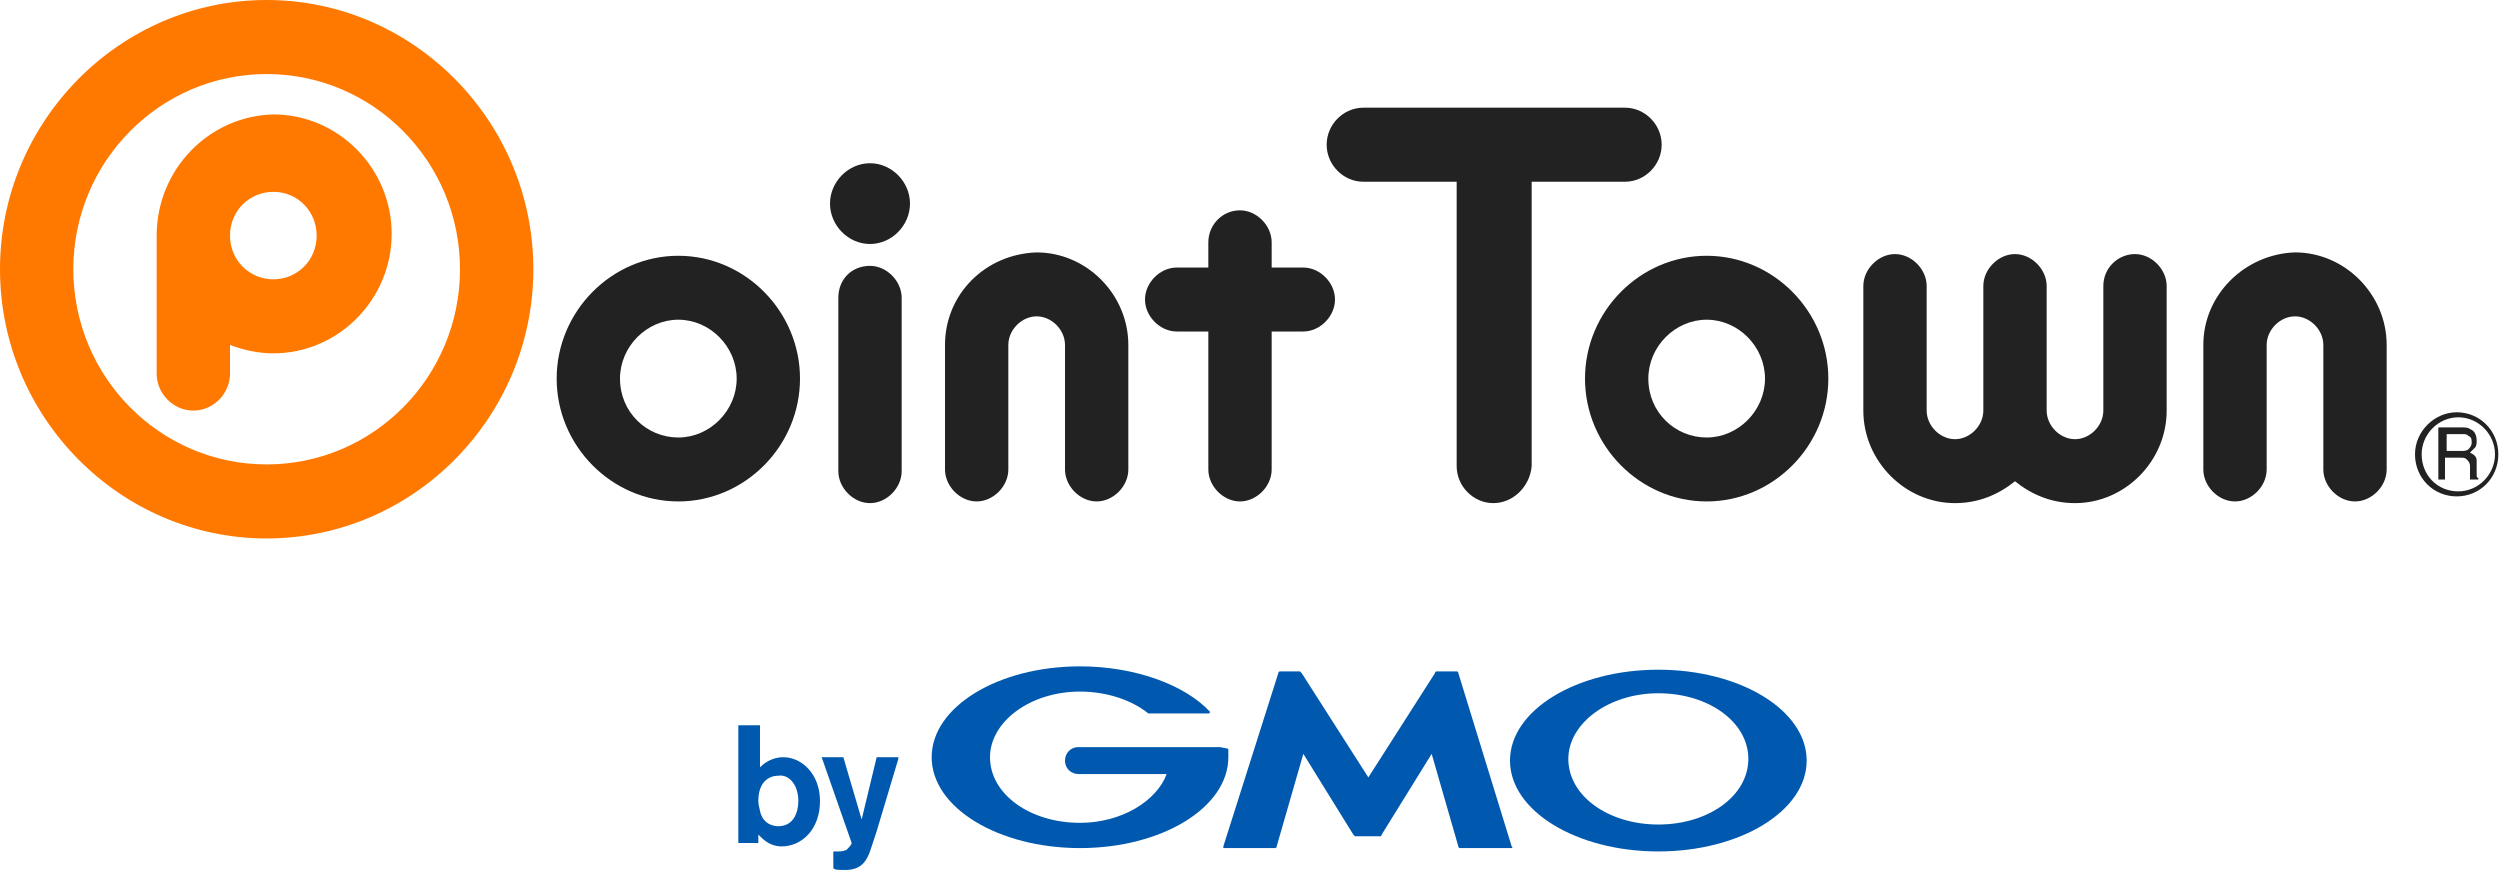
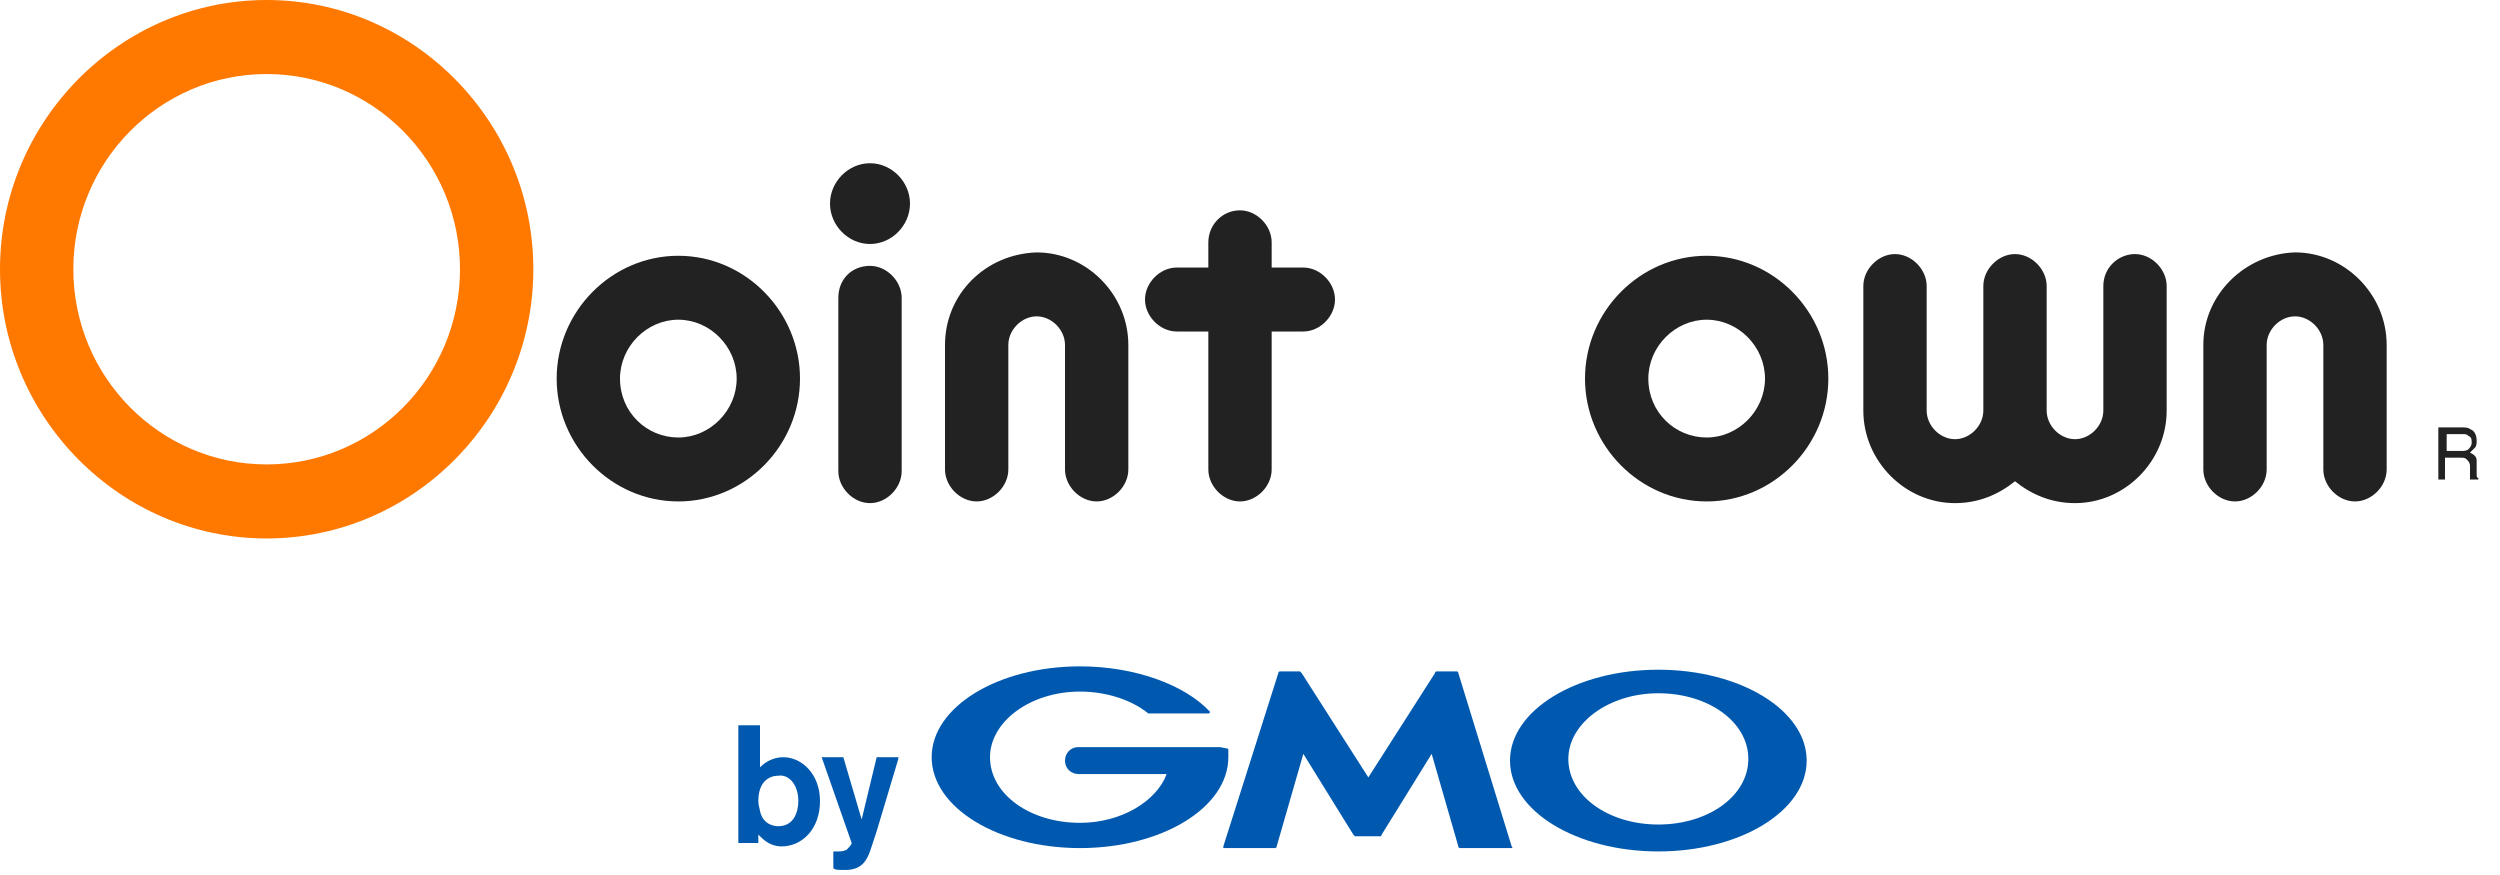
<svg xmlns="http://www.w3.org/2000/svg" width="120" height="42" viewBox="0 0 120 42" fill="none">
-   <path d="M116.24 21.808C116.24 20.839 117.04 20.031 118 20.031C118.96 20.031 119.76 20.839 119.76 21.808C119.76 22.777 118.96 23.585 118 23.585C116.96 23.585 116.24 22.777 116.24 21.808ZM115.92 21.808C115.92 22.939 116.8 23.827 117.92 23.827C119.04 23.827 119.92 22.939 119.92 21.808C119.92 20.677 119.04 19.789 117.92 19.789C116.88 19.789 115.92 20.677 115.92 21.808Z" fill="#222222" />
  <path d="M117.44 20.838H118.24C118.32 20.838 118.4 20.838 118.48 20.919C118.64 21 118.64 21.081 118.64 21.242C118.64 21.404 118.56 21.485 118.48 21.565C118.4 21.646 118.24 21.646 118.16 21.646H117.44V20.838ZM117.04 20.596V23.019H117.36V21.969H118.08C118.24 21.969 118.32 21.969 118.4 22.05C118.48 22.131 118.56 22.212 118.56 22.373V22.777C118.56 22.858 118.56 22.939 118.56 22.939V23.019H118.96V22.939C118.88 22.939 118.88 22.858 118.88 22.777C118.88 22.696 118.88 22.696 118.88 22.535V22.212C118.88 22.05 118.88 21.969 118.8 21.889C118.72 21.808 118.72 21.808 118.56 21.727C118.64 21.646 118.72 21.565 118.8 21.485C118.88 21.404 118.88 21.242 118.88 21.162C118.88 20.919 118.8 20.677 118.56 20.596C118.48 20.515 118.32 20.515 118.08 20.515H117.04V20.596Z" fill="#222222" />
  <path d="M105.76 16.558V22.535C105.76 23.342 106.48 24.069 107.28 24.069C108.08 24.069 108.8 23.342 108.8 22.535V16.558C108.8 15.831 109.44 15.185 110.16 15.185C110.88 15.185 111.52 15.831 111.52 16.558V22.535C111.52 23.342 112.24 24.069 113.04 24.069C113.84 24.069 114.56 23.342 114.56 22.535V16.558C114.56 14.135 112.56 12.115 110.16 12.115C107.76 12.196 105.76 14.135 105.76 16.558Z" fill="#222222" />
  <path d="M100.96 13.731V19.708C100.96 20.434 100.32 21.081 99.6 21.081C98.88 21.081 98.24 20.434 98.24 19.708V13.731C98.24 12.923 97.52 12.196 96.72 12.196C95.92 12.196 95.2 12.923 95.2 13.731V19.708C95.2 20.434 94.56 21.081 93.84 21.081C93.12 21.081 92.48 20.434 92.48 19.708V13.731C92.48 12.923 91.76 12.196 90.96 12.196C90.16 12.196 89.44 12.923 89.44 13.731V19.708C89.44 22.131 91.44 24.15 93.84 24.15C94.96 24.15 95.92 23.746 96.72 23.1C97.52 23.746 98.48 24.15 99.6 24.15C102 24.15 104 22.131 104 19.708V13.731C104 12.923 103.28 12.196 102.48 12.196C101.68 12.196 100.96 12.842 100.96 13.731Z" fill="#222222" />
  <path d="M79.12 18.173C79.12 16.638 80.4 15.346 81.92 15.346C83.44 15.346 84.72 16.638 84.72 18.173C84.72 19.708 83.44 21 81.92 21C80.4 21 79.12 19.788 79.12 18.173ZM76.08 18.173C76.08 21.404 78.72 24.069 81.92 24.069C85.12 24.069 87.76 21.404 87.76 18.173C87.76 14.942 85.12 12.277 81.92 12.277C78.72 12.277 76.08 14.942 76.08 18.173Z" fill="#222222" />
-   <path d="M71.68 24.15C70.72 24.15 69.92 23.342 69.92 22.373V8.723H65.44C64.48 8.723 63.68 7.915 63.68 6.946C63.68 5.977 64.48 5.169 65.44 5.169H78C78.96 5.169 79.76 5.977 79.76 6.946C79.76 7.915 78.96 8.723 78 8.723H73.52V22.373C73.44 23.342 72.64 24.15 71.68 24.15Z" fill="#222222" />
  <path d="M58 11.631V12.842H56.48C55.68 12.842 54.96 13.569 54.96 14.377C54.96 15.185 55.68 15.912 56.48 15.912H58V22.535C58 23.342 58.72 24.069 59.52 24.069C60.32 24.069 61.04 23.342 61.04 22.535V15.912H62.56C63.36 15.912 64.08 15.185 64.08 14.377C64.08 13.569 63.36 12.842 62.56 12.842H61.04V11.631C61.04 10.823 60.32 10.096 59.52 10.096C58.64 10.096 58 10.823 58 11.631Z" fill="#222222" />
  <path d="M45.36 16.558V22.535C45.36 23.342 46.08 24.069 46.88 24.069C47.68 24.069 48.4 23.342 48.4 22.535V16.558C48.4 15.831 49.04 15.185 49.76 15.185C50.48 15.185 51.12 15.831 51.12 16.558V22.535C51.12 23.342 51.84 24.069 52.64 24.069C53.44 24.069 54.16 23.342 54.16 22.535V16.558C54.16 14.135 52.16 12.116 49.76 12.116C47.28 12.196 45.36 14.135 45.36 16.558Z" fill="#222222" />
  <path d="M40.24 14.296V22.615C40.24 23.423 40.96 24.15 41.76 24.15C42.56 24.15 43.28 23.423 43.28 22.615V14.296C43.28 13.488 42.56 12.761 41.76 12.761C40.88 12.761 40.24 13.408 40.24 14.296Z" fill="#222222" />
  <path d="M39.84 9.773C39.84 10.823 40.72 11.712 41.76 11.712C42.8 11.712 43.68 10.823 43.68 9.773C43.68 8.723 42.8 7.835 41.76 7.835C40.72 7.835 39.84 8.723 39.84 9.773Z" fill="#222222" />
  <path d="M29.76 18.173C29.76 16.638 31.04 15.346 32.56 15.346C34.08 15.346 35.36 16.638 35.36 18.173C35.36 19.708 34.08 21 32.56 21C31.04 21 29.76 19.788 29.76 18.173ZM26.72 18.173C26.72 21.404 29.36 24.069 32.56 24.069C35.76 24.069 38.4 21.404 38.4 18.173C38.4 14.942 35.76 12.277 32.56 12.277C29.36 12.277 26.72 14.942 26.72 18.173Z" fill="#222222" />
  <path d="M3.52 12.923C3.52 7.754 7.68 3.554 12.8 3.554C17.92 3.554 22.08 7.754 22.08 12.923C22.08 18.092 17.92 22.292 12.8 22.292C7.68 22.292 3.52 18.092 3.52 12.923ZM0 12.923C0 20.031 5.76 25.846 12.8 25.846C19.84 25.846 25.6 20.031 25.6 12.923C25.6 5.815 19.84 0 12.8 0C5.76 0 0 5.815 0 12.923Z" fill="#FF7800" />
-   <path d="M11.04 11.308C11.04 10.096 12 9.208 13.12 9.208C14.32 9.208 15.2 10.177 15.2 11.308C15.2 12.519 14.24 13.408 13.12 13.408C12 13.408 11.04 12.519 11.04 11.308ZM7.52 11.308C7.52 11.469 7.52 11.631 7.52 11.792C7.52 11.873 7.52 11.954 7.52 12.034V17.931C7.52 18.9 8.32 19.708 9.28 19.708C10.24 19.708 11.04 18.9 11.04 17.931V16.558C11.68 16.8 12.4 16.961 13.12 16.961C16.24 16.961 18.8 14.377 18.8 11.227C18.8 8.077 16.24 5.492 13.12 5.492C10 5.573 7.52 8.158 7.52 11.308Z" fill="#FF7800" />
  <path d="M38.32 38.446C38.32 39.011 38.08 39.658 37.36 39.658C37.28 39.658 36.64 39.658 36.48 38.931C36.48 38.85 36.4 38.688 36.4 38.446C36.4 37.558 36.88 37.235 37.36 37.235C37.84 37.154 38.32 37.638 38.32 38.446ZM35.44 34.812V40.465H36.4V40.062C36.64 40.304 36.96 40.627 37.52 40.627C38.48 40.627 39.36 39.819 39.36 38.446C39.36 37.154 38.48 36.346 37.6 36.346C37.2 36.346 36.8 36.508 36.48 36.831V34.812H35.44Z" fill="#0059AF" />
  <path d="M43.12 36.427L42.08 39.9L41.84 40.627C41.6 41.435 41.28 41.758 40.56 41.758C40.24 41.758 40.08 41.758 40 41.677V40.869C40.08 40.869 40.16 40.869 40.24 40.869C40.32 40.869 40.48 40.869 40.64 40.788C40.72 40.708 40.88 40.546 40.88 40.465L39.44 36.346H40.48L41.36 39.335L42.08 36.346H43.12V36.427Z" fill="#0059AF" />
  <path d="M65.68 40.142H66.24C66.24 40.142 66.32 40.142 66.32 40.062L68.72 36.185L70 40.627C70 40.627 70 40.708 70.08 40.708H72.56C72.56 40.708 72.64 40.708 72.56 40.627L70 32.308C70 32.308 70 32.227 69.92 32.227H68.96C68.96 32.227 68.88 32.227 68.88 32.308L65.68 37.315L62.48 32.308L62.4 32.227H61.44C61.44 32.227 61.36 32.227 61.36 32.308L58.72 40.627V40.708H61.2C61.2 40.708 61.28 40.708 61.28 40.627L62.56 36.185L64.96 40.062L65.04 40.142H65.68V40.142Z" fill="#0059AF" />
  <path d="M58.96 35.942L58.56 35.861H56.08H51.76C51.36 35.861 51.12 36.185 51.12 36.508C51.12 36.911 51.44 37.154 51.76 37.154H56C55.52 38.446 53.84 39.496 51.84 39.496C49.44 39.496 47.52 38.123 47.52 36.346C47.52 34.65 49.44 33.196 51.84 33.196C53.12 33.196 54.32 33.6 55.12 34.246H58C58 34.246 58.08 34.246 58.08 34.165C56.88 32.873 54.48 31.985 51.84 31.985C47.92 31.985 44.72 33.923 44.72 36.346C44.72 38.769 47.92 40.708 51.84 40.708C55.76 40.708 58.96 38.769 58.96 36.346C58.96 36.265 58.96 36.104 58.96 35.942Z" fill="#0059AF" />
  <path d="M79.6 32.146C75.68 32.146 72.48 34.085 72.48 36.508C72.48 38.931 75.68 40.869 79.6 40.869C83.52 40.869 86.72 38.931 86.72 36.508C86.72 34.085 83.52 32.146 79.6 32.146ZM79.6 39.577C77.2 39.577 75.28 38.204 75.28 36.427C75.28 34.731 77.2 33.277 79.6 33.277C82 33.277 83.92 34.65 83.92 36.427C83.92 38.204 82 39.577 79.6 39.577Z" fill="#0059AF" />
</svg>